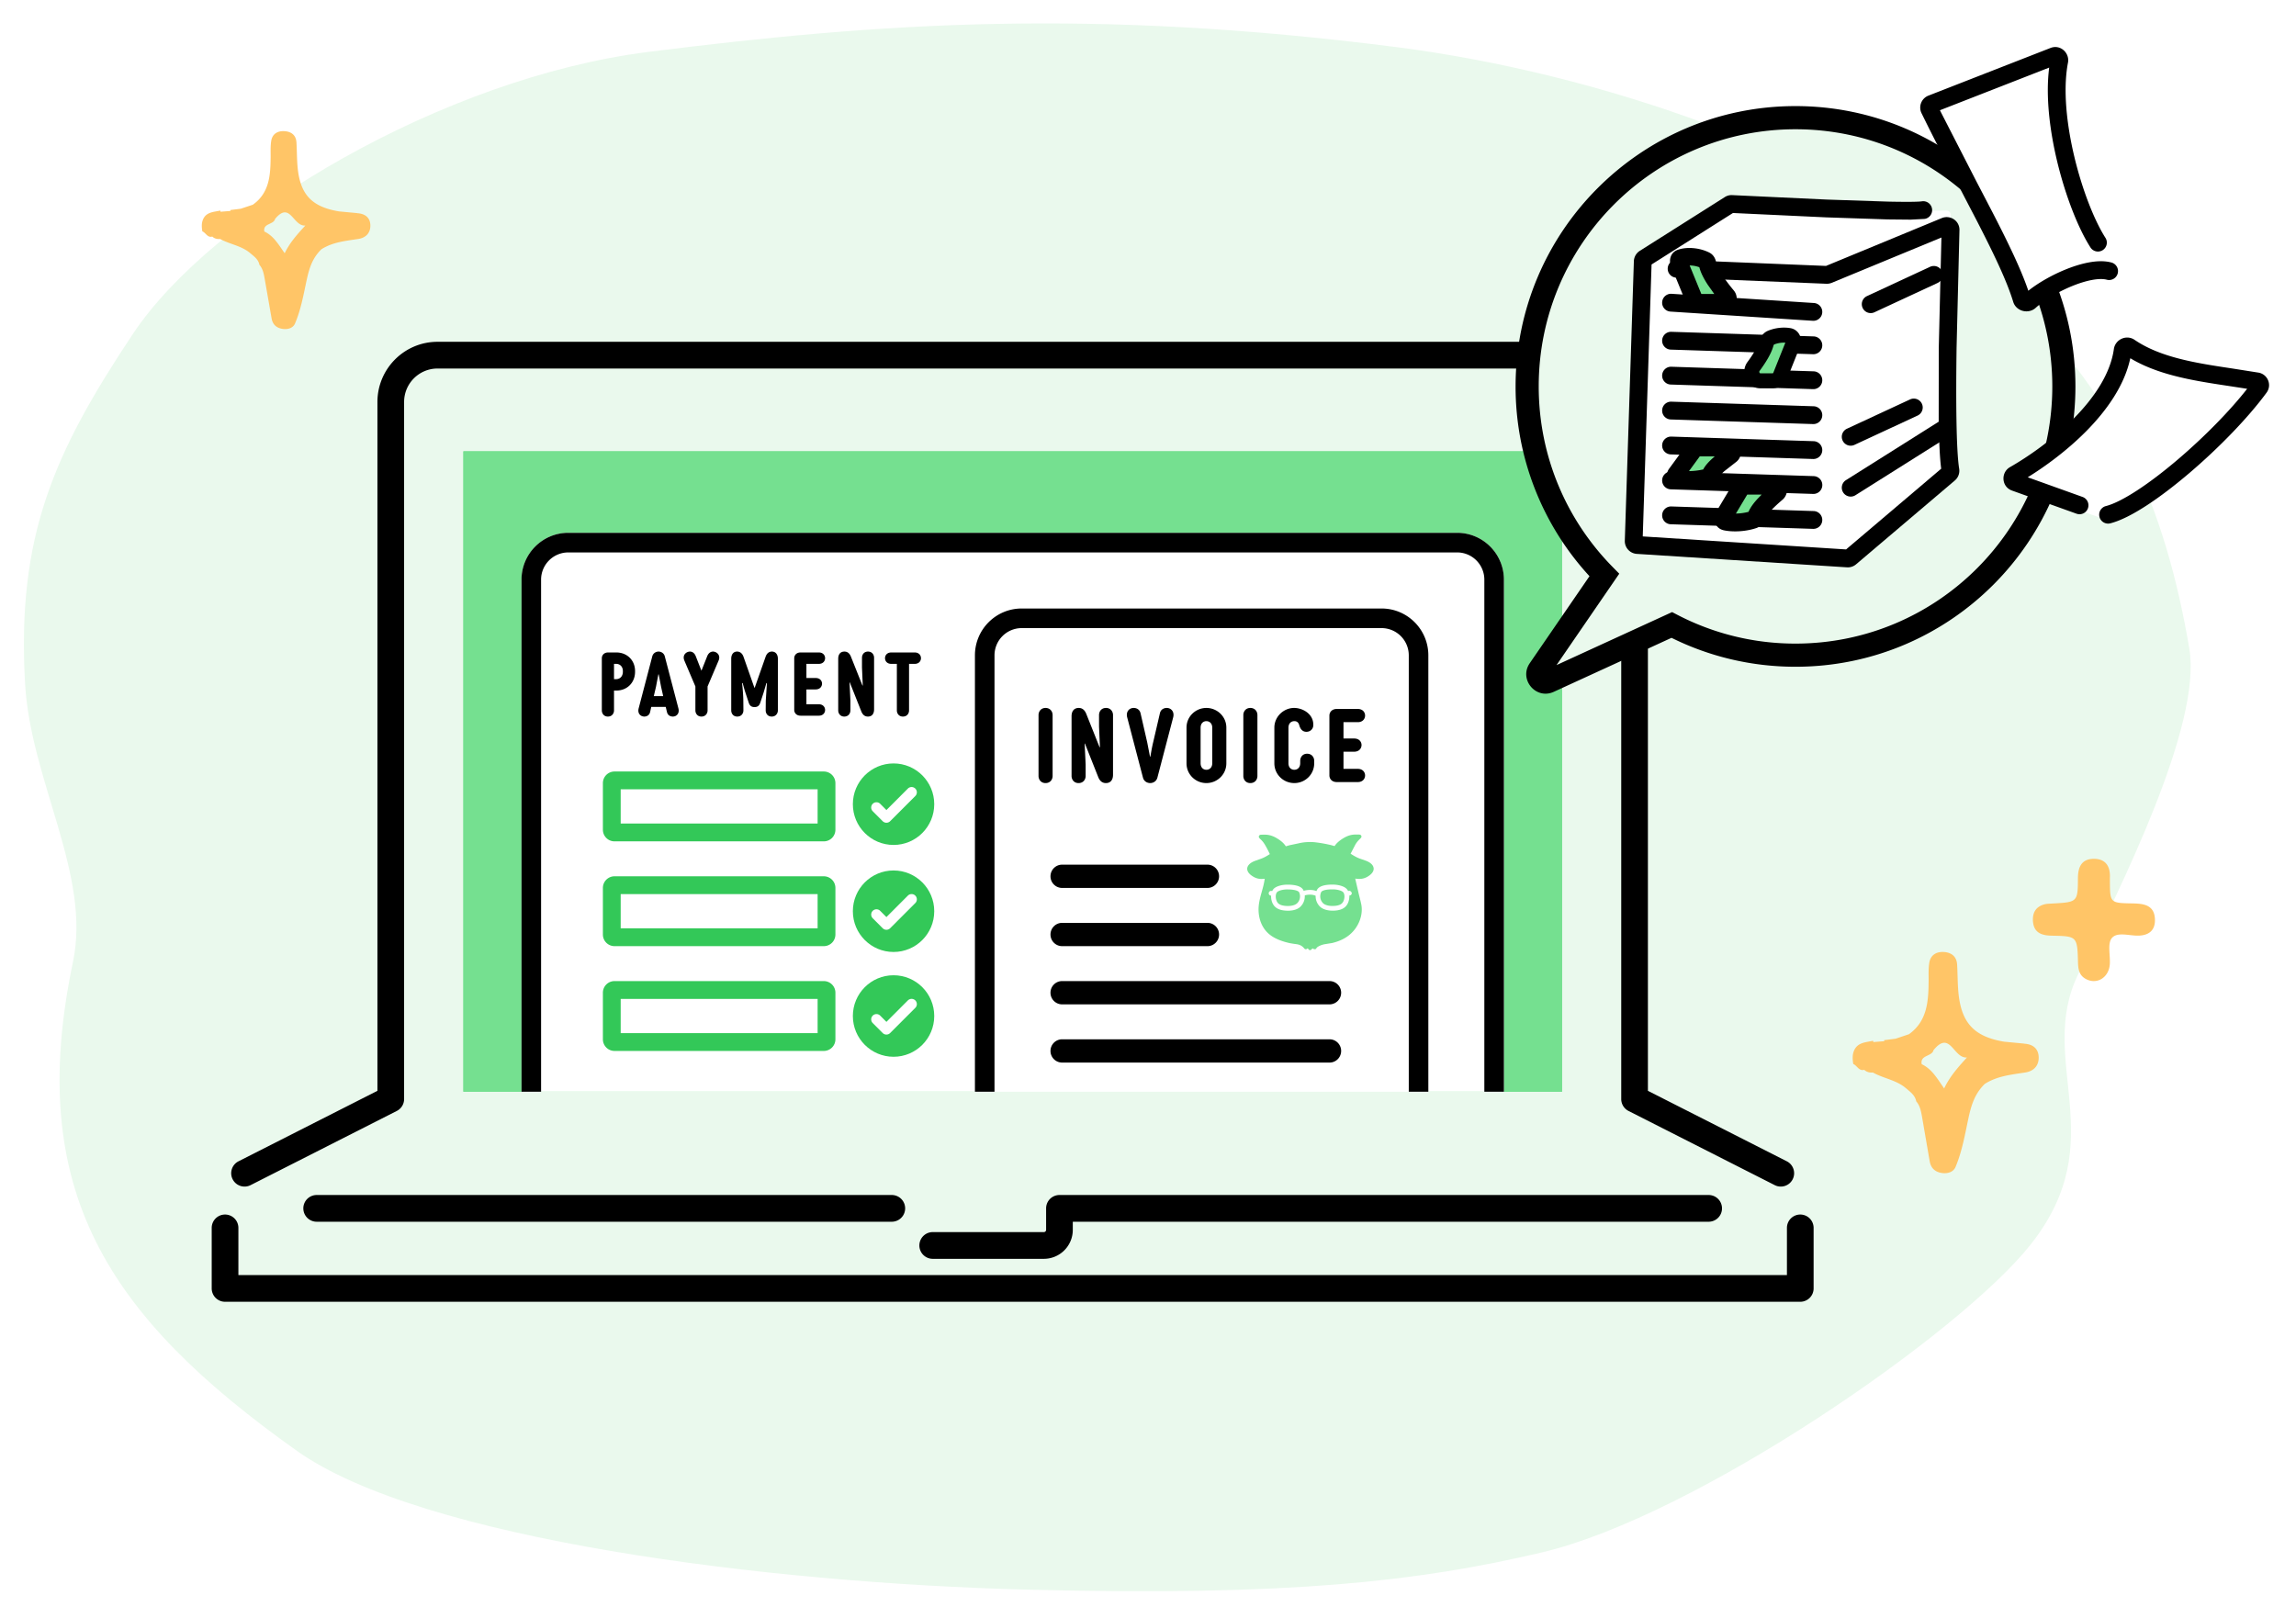
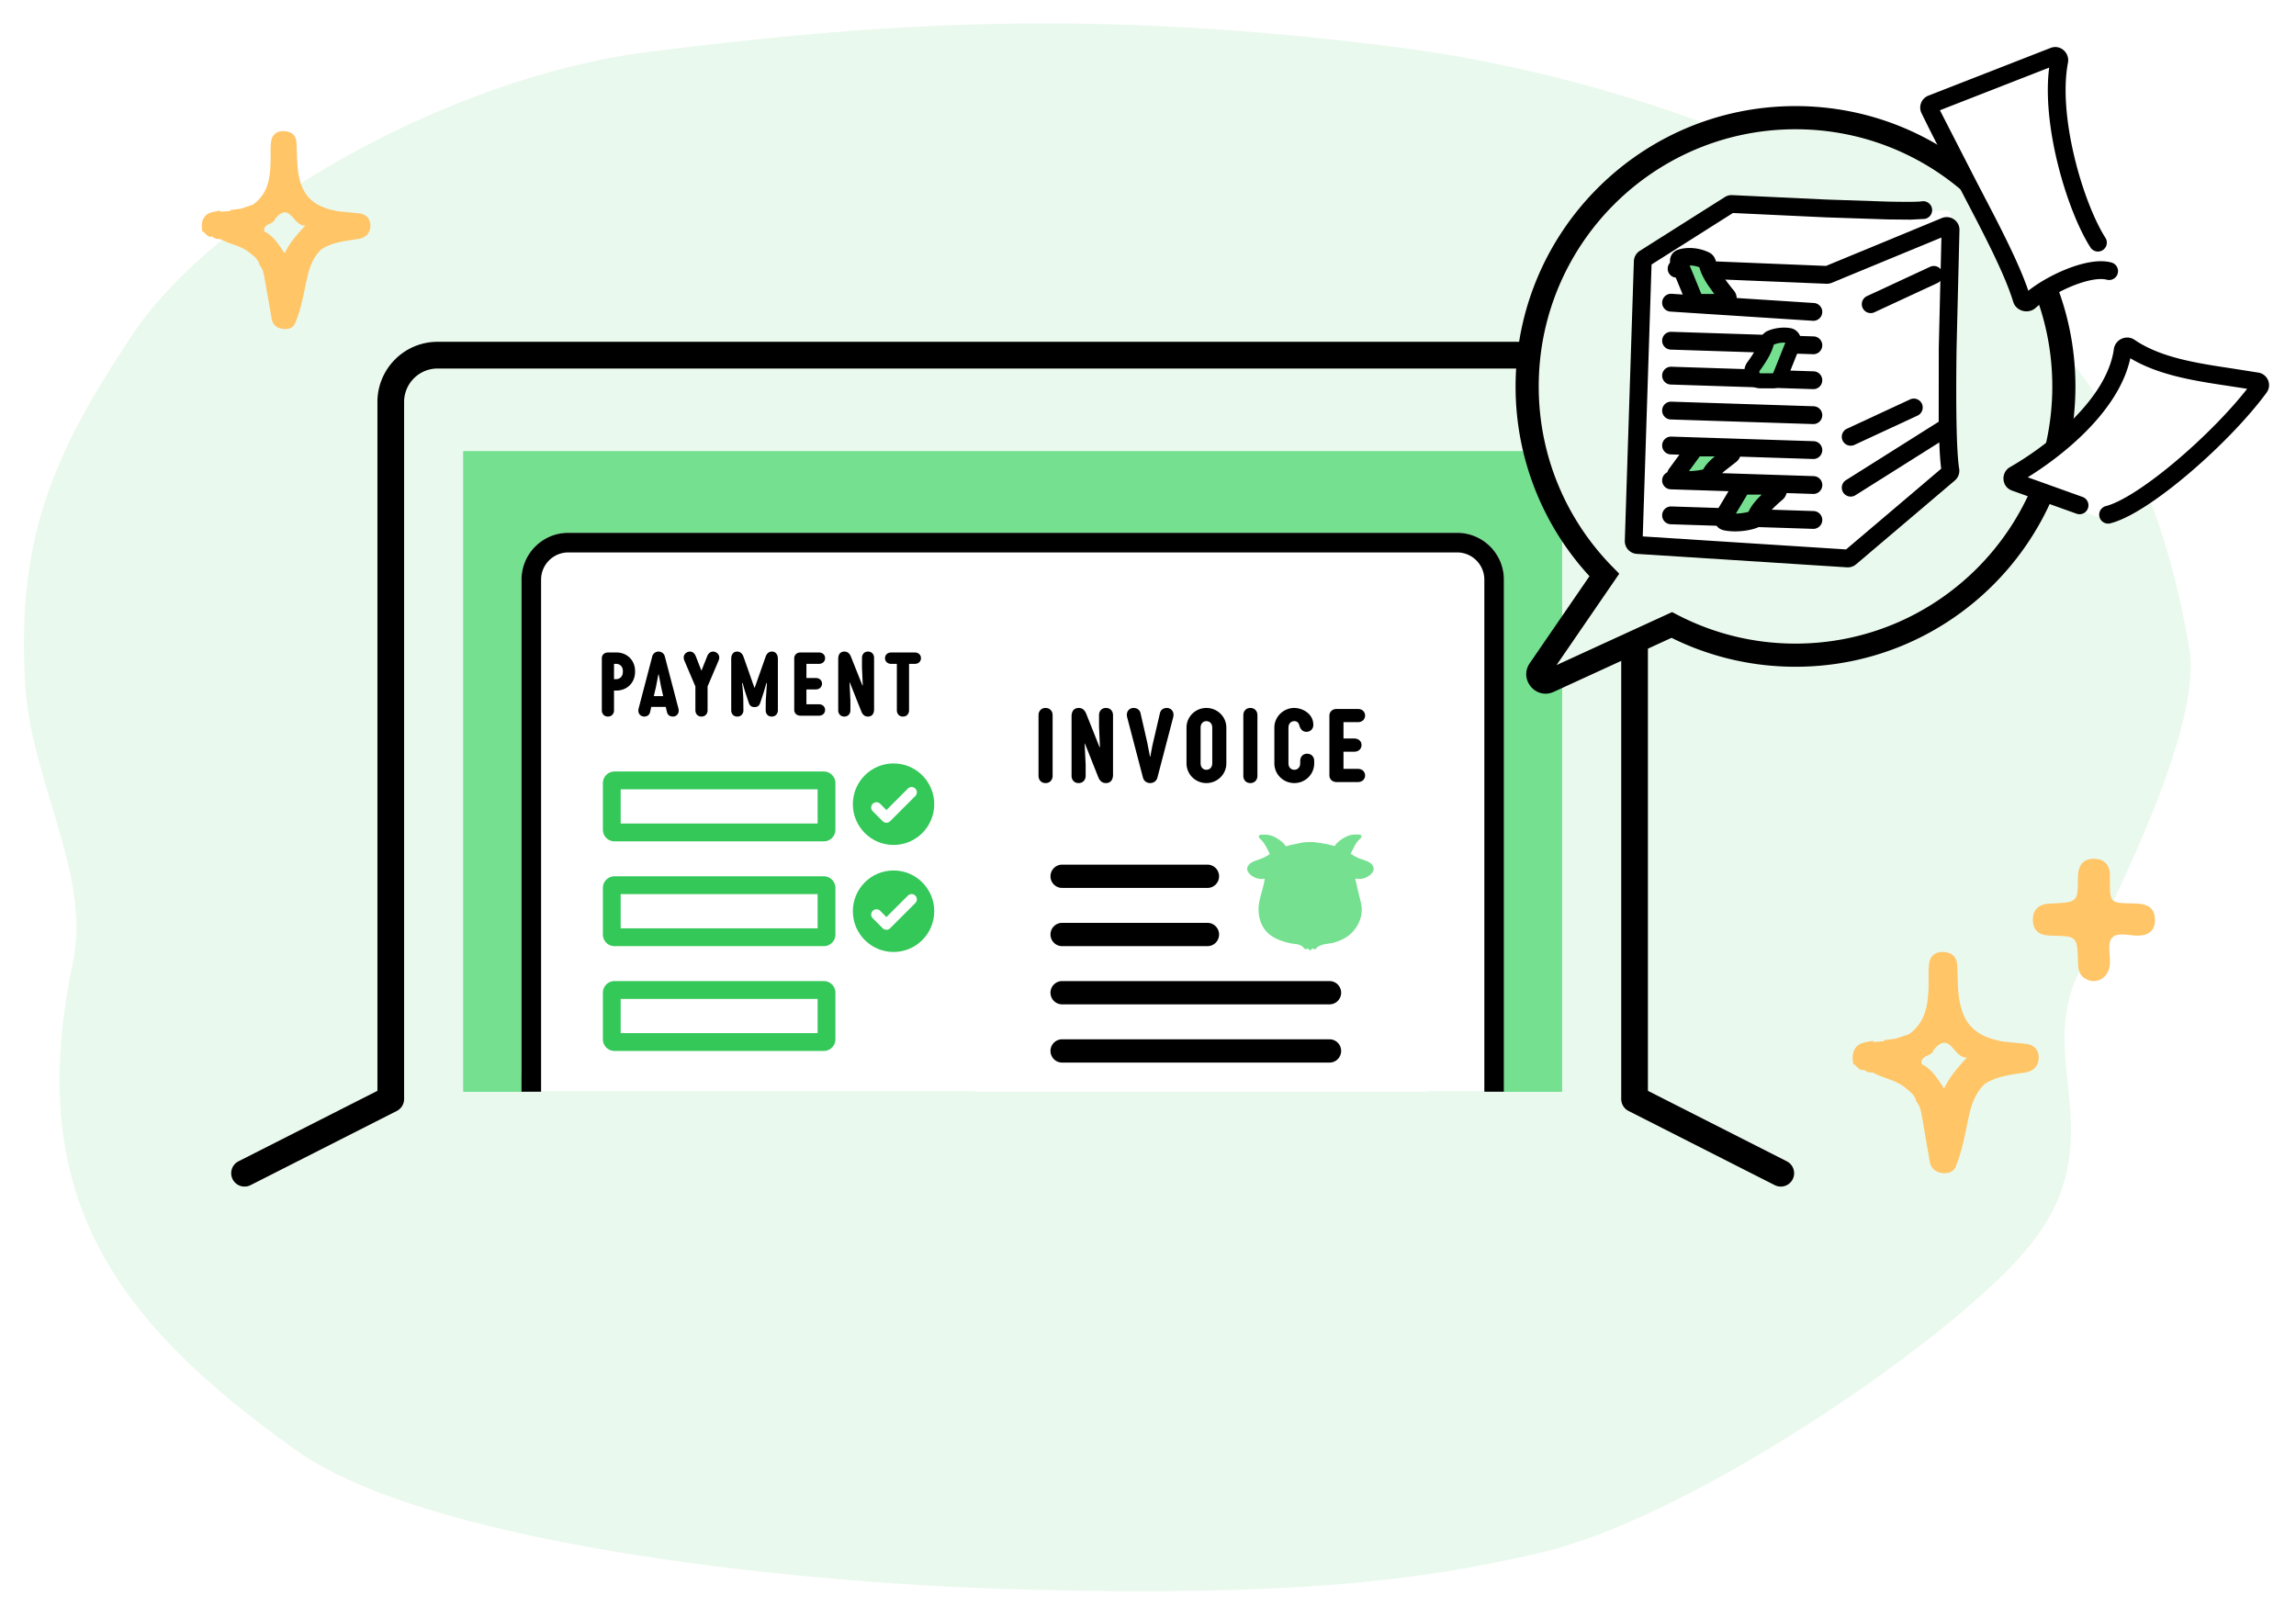
<svg xmlns="http://www.w3.org/2000/svg" xmlns:xlink="http://www.w3.org/1999/xlink" width="490" height="343" fill="none">
  <style>.B{fill-rule:evenodd}.C{fill:#000}.D{fill:#fff}.E{fill:#75e090}.F{fill:#33c858}.G{stroke-width:.621}.H{color-interpolation-filters:sRGB}</style>
  <g clip-path="url(#C)">
    <path fill="#eaf9ed" d="M63.379 309.685c26.628 18.902 100.117 28.194 155.968 29.613s83.341-1.746 109.659-7.934c32.898-7.734 89.403-46.815 104.357-65.721 17.717-22.4 1.123-39.105 10.156-57.709s26.484-53.153 23.711-69.52c-4.939-29.16-15.437-56.354-41.777-78.17-33.25-27.539-84.685-44.725-127.452-50.19-64.938-8.299-109.858-5.238-159.575 1.017-43.807 5.512-93.113 34.746-110.049 60.183S3.536 114.536 5.358 146.008c1.195 20.643 14.121 40.729 10.222 59.268-10.222 48.598 7.151 75.554 47.799 104.409z" />
    <path d="M93.38 78.658c-3.942 0-7.138 3.201-7.138 7.149v148.771a2.853 2.853 0 0 1-1.56 2.544l-31.204 15.835c-1.403.712-3.116.15-3.827-1.255s-.15-3.121 1.253-3.833l29.644-15.043V85.808c0-7.099 5.745-12.853 12.833-12.853h245.475c7.087 0 12.833 5.755 12.833 12.853v147.019l29.644 15.043c1.402.712 1.963 2.428 1.253 3.833s-2.424 1.967-3.827 1.255l-31.205-15.835a2.853 2.853 0 0 1-1.56-2.544V85.808c0-3.948-3.196-7.149-7.138-7.149H93.38z" class="B C" />
    <path fill="#ffc567" d="m76.212 45.486-3.859-.364c-5.844-.972-8.313-3.621-8.847-9.511-.156-1.733-.133-3.483-.239-5.222-.094-1.557-1.118-2.302-2.552-2.39-1.44-.094-2.586.558-2.83 2.059-.189 1.159-.117 2.363-.128 3.549-.044 3.82-.256 7.574-3.804 10.091l-2.58.856-2.213.276.017.199-2.108.166-.056-.248c-1.429.32-3.053.281-3.726 1.993-.311.806-.239 1.623-.106 2.446.751.287 1.068 1.397 2.124 1.11.473.447 1.051.557 1.674.519 2.069 1.137 4.543 1.424 6.4 3.003.829.701 1.757 1.325 1.98 2.501.762.867.94 1.96 1.134 3.025l1.462 8.38c.228 1.374 1.079 2.098 2.391 2.28 1.079.149 2.185-.16 2.614-1.154 1.257-2.942 1.83-6.221 2.474-9.213.59-2.749 1.29-4.825 3.203-6.674l-.022.028c2.397-1.518 5.138-1.772 7.846-2.186 1.713-.265 2.669-1.391 2.575-3.047-.095-1.584-1.201-2.368-2.819-2.451l-.005-.017zm-28.06.017a1.62 1.62 0 0 1-.534-.072 1.66 1.66 0 0 0 .534.072zm12.606 8.551c-1.329-1.877-2.363-3.715-4.343-4.637-.334-1.816 1.98-1.408 2.291-2.688 3.242-3.908 3.82 1.634 6.462 1.408-1.857 2.015-3.337 3.688-4.41 5.912v.006zm371.205 168.692-4.259-.407c-6.449-1.086-9.173-4.048-9.762-10.631-.172-1.937-.147-3.893-.264-5.837-.104-1.739-1.233-2.572-2.816-2.671-1.59-.105-2.854.623-3.124 2.301-.208 1.296-.128 2.641-.141 3.967-.049 4.27-.282 8.465-4.197 11.279l-2.847.956-2.442.309.018.222-2.325.185-.062-.278c-1.577.358-3.368.315-4.111 2.227-.343.901-.264 1.814-.116 2.734.828.32 1.178 1.561 2.344 1.24.521.499 1.159.623 1.847.58 2.282 1.271 5.013 1.591 7.062 3.356.915.784 1.939 1.481 2.185 2.795.84.969 1.037 2.19 1.251 3.381l1.614 9.366c.252 1.536 1.191 2.344 2.639 2.548 1.19.166 2.411-.179 2.884-1.29 1.386-3.288 2.018-6.953 2.73-10.297.651-3.073 1.424-5.392 3.535-7.459l-.025.031c2.645-1.697 5.67-1.981 8.658-2.444 1.89-.296 2.945-1.554 2.841-3.405-.104-1.771-1.325-2.647-3.111-2.74l-.006-.018zm-30.963.018zm13.911 9.557c-1.467-2.098-2.608-4.152-4.792-5.182-.369-2.03 2.184-1.574 2.528-3.005 3.577-4.368 4.215 1.826 7.13 1.573-2.05 2.252-3.682 4.122-4.866 6.608v.006zm22.954-32.608c5.432.096 5.459.157 5.609 5.668.041 1.438.212 2.718 1.565 3.509 2.37 1.389 5.028-.177 5.226-3.093.13-1.908-.54-4.421.437-5.579 1.189-1.411 3.82-.423 5.821-.518 2.228-.109 3.423-1.247 3.375-3.406-.075-3.127-2.35-3.427-4.796-3.468-4.782-.082-4.782-.109-4.823-4.762v-.681c.136-2.432-.888-4.081-3.423-4.074-2.542.007-3.382 1.662-3.396 4.101-.02 5.15-.102 5.144-5.486 5.443-.567.034-1.154.028-1.687.177-1.619.45-2.453 1.54-2.439 3.257.048 2.643 1.605 3.386 4.017 3.426z" />
-     <path d="M64.736 257.915a2.85 2.85 0 0 1 2.847-2.852H190.32a2.85 2.85 0 1 1 0 5.704H67.584a2.85 2.85 0 0 1-2.847-2.852zm158.519 0a2.85 2.85 0 0 1 2.847-2.852H364.65a2.85 2.85 0 1 1 0 5.704h-135.7v1.732a6.18 6.18 0 0 1-6.176 6.186h-23.715a2.85 2.85 0 1 1 0-5.704h23.715a.48.48 0 0 0 .481-.482v-4.584zm-175.226 1.316a2.85 2.85 0 0 1 2.847 2.852v10.066h330.482v-10.066a2.85 2.85 0 0 1 2.847-2.852 2.85 2.85 0 0 1 2.847 2.852v12.918a2.85 2.85 0 0 1-2.847 2.852H48.029a2.85 2.85 0 0 1-2.847-2.852v-12.918a2.85 2.85 0 0 1 2.847-2.852z" class="B C" />
    <path d="M98.893 96.33h234.468v136.681H98.893V96.33z" class="E" />
    <g clip-path="url(#D)">
      <path d="M98.893 96.33h234.468v136.682H98.893V96.33z" class="E" />
-       <path d="M111.299 123.727c0-5.523 4.47-10.001 9.985-10.001H310.97c5.515 0 9.986 4.478 9.986 10.001v115.436c0 5.524-4.471 10.002-9.986 10.002H121.284c-5.515 0-9.985-4.478-9.985-10.002V123.727z" class="D" />
+       <path d="M111.299 123.727c0-5.523 4.47-10.001 9.985-10.001H310.97c5.515 0 9.986 4.478 9.986 10.001v115.436H121.284c-5.515 0-9.985-4.478-9.985-10.002V123.727z" class="D" />
      <path d="M310.97 117.909H121.284a5.814 5.814 0 0 0-5.809 5.818v115.436a5.814 5.814 0 0 0 5.809 5.819H310.97a5.814 5.814 0 0 0 5.81-5.819V123.727a5.814 5.814 0 0 0-5.81-5.818zm-189.686-4.183c-5.515 0-9.985 4.478-9.985 10.001v115.436c0 5.524 4.47 10.002 9.985 10.002H310.97c5.515 0 9.986-4.478 9.986-10.002V123.727c0-5.523-4.471-10.001-9.986-10.001H121.284z" class="B C" />
      <use xlink:href="#E" class="D" />
      <use xlink:href="#F" class="B F" />
      <path d="M128.666 189.522a2.483 2.483 0 0 1 2.481-2.485h44.661a2.483 2.483 0 0 1 2.481 2.485v9.94a2.483 2.483 0 0 1-2.481 2.485h-44.661a2.483 2.483 0 0 1-2.481-2.485v-9.94z" class="D" />
      <path d="M132.463 190.839v7.306h42.029v-7.306h-42.029zm-1.316-3.802a2.483 2.483 0 0 0-2.481 2.485v9.94a2.483 2.483 0 0 0 2.481 2.485h44.661a2.483 2.483 0 0 0 2.481-2.485v-9.94a2.483 2.483 0 0 0-2.481-2.485h-44.661z" class="B F" />
      <path d="M128.666 211.888a2.483 2.483 0 0 1 2.481-2.485h44.661a2.483 2.483 0 0 1 2.481 2.485v9.94a2.484 2.484 0 0 1-2.481 2.486h-44.661a2.484 2.484 0 0 1-2.481-2.486v-9.94z" class="D" />
      <g class="F">
        <path d="M132.463 213.205v7.306h42.029v-7.306h-42.029zm-1.316-3.802a2.483 2.483 0 0 0-2.481 2.485v9.94a2.484 2.484 0 0 0 2.481 2.486h44.661a2.484 2.484 0 0 0 2.481-2.486v-9.94a2.483 2.483 0 0 0-2.481-2.485h-44.661z" class="B" />
        <path d="M199.38 171.647c0 4.803-3.888 8.698-8.684 8.698s-8.684-3.895-8.684-8.698 3.888-8.698 8.684-8.698 8.684 3.894 8.684 8.698z" />
      </g>
      <path stroke="#fff" d="M195.121 169.685a.81.81 0 1 0-1.149-1.15l-4.795 4.803-1.553-1.556a.81.81 0 1 0-1.149 1.15l2.123 2.126a.815.815 0 0 0 1.154 0l5.369-5.373z" class="D G" />
      <use xlink:href="#G" class="F" />
      <path stroke="#fff" d="M195.121 192.53a.81.81 0 1 0-1.149-1.149l-4.795 4.802-1.553-1.555a.81.81 0 1 0-1.149 1.149l2.123 2.126a.815.815 0 0 0 1.154 0l5.369-5.373z" class="D G" />
-       <path d="M199.38 216.858c0 4.804-3.888 8.698-8.684 8.698s-8.684-3.894-8.684-8.698 3.888-8.698 8.684-8.698 8.684 3.894 8.684 8.698z" class="F" />
      <g class="D">
        <path stroke="#fff" d="M195.121 214.896a.81.81 0 1 0-1.149-1.149l-4.795 4.803-1.553-1.556a.81.81 0 1 0-1.149 1.149l2.123 2.126c.319.32.835.32 1.154 0l5.369-5.373z" class="G" />
        <path d="M208.064 139.881c0-5.524 4.471-10.002 9.986-10.002h76.794c5.515 0 9.985 4.478 9.985 10.001v104.254c0 5.523-4.47 10.001-9.985 10.001H218.05c-5.515 0-9.986-4.478-9.986-10.001V139.881z" />
      </g>
-       <path d="M294.844 134.062H218.05a5.814 5.814 0 0 0-5.809 5.819v104.253a5.814 5.814 0 0 0 5.809 5.818h76.794a5.814 5.814 0 0 0 5.809-5.818V139.88a5.814 5.814 0 0 0-5.809-5.818zm-76.794-4.183c-5.515 0-9.986 4.478-9.986 10.002v104.253c0 5.523 4.471 10.001 9.986 10.001h76.794c5.515 0 9.985-4.478 9.985-10.001V139.88c0-5.523-4.47-10.001-9.985-10.001H218.05z" class="B C" />
      <path d="M293.141 185.243c-.09-.626-.68-1.175-1.661-1.536l-.823-.29c-.774-.266-1.16-.396-2.42-1.199l1.05-2.011c.361-.591.732-.942.952-1.156.199-.193.397-.373.287-.647s-.407-.279-.602-.276c-.081 0-.156-.003-.243-.001-.705-.012-1.655-.032-2.977.773-1.029.627-1.525 1.154-1.889 1.692l-.647-.187a28.96 28.96 0 0 0-3.368-.611 9.188 9.188 0 0 0-1.23-.07c-.626.002-1.449.043-2.443.28l-1.962.413-.745.218c-.367-.548-.858-1.083-1.914-1.716-1.318-.797-2.277-.78-2.98-.765l-.241.004c-.197-.003-.493 0-.604.279-.107.271.087.451.286.649.224.21.592.555.949 1.154.403.658.796 1.447 1.084 2.062-1.19.754-1.578.888-2.33 1.147l-.822.29c-.979.368-1.57.912-1.663 1.537-.057.383.053.968.886 1.579.72.534 1.412.753 2.18.751.214-.002.431-.02.658-.047l-.031.213c-.125.858-.357 1.717-.593 2.544-.373 1.337-.763 2.727-.681 4.219.094 1.778.747 3.366 1.843 4.472.765.776 1.805 1.38 3.161 1.841.577.196 1.19.359 1.819.491a.24.24 0 0 0 .077.008l.006-.002c.472.102 1.122.173 1.249.192.939.151 1.32.594 1.551.849a.78.78 0 0 0 .095.104.37.37 0 0 0 .469.055l.216-.145.104.135.101.122c.06.082.157.131.255.14.012-.004.02 0 .034.002a.36.36 0 0 0 .24-.092c.099-.087.199-.194.289-.291a.86.86 0 0 0 .451.183.363.363 0 0 0 .386-.221c.117-.281 1.02-.739 1.864-.86l1.312-.214.085-.007a10.96 10.96 0 0 0 1.299-.378c.971-.352 1.827-.828 2.536-1.425 1.896-1.586 2.894-4.148 2.485-6.376-.088-.477-.31-1.363-.547-2.298l-.709-3.062-.035-.232a4.76 4.76 0 0 0 .847.074c.768-.002 1.46-.215 2.18-.755.831-.616.936-1.204.886-1.586l-.012-.016z" class="E" />
-       <path d="M288.451 190.54a.508.508 0 0 0-.606-.389c-.042.014-.095.017-.148.021a1.63 1.63 0 0 0-.319-.462c-.525-.537-1.672-.89-2.922-.899-1.921-.019-3.086.396-3.44 1.234l-.053.146c-.968-.364-2.045-.255-2.743-.06l-.012-.037c-.341-.839-1.491-1.266-3.422-1.275l-.006.002c-1.248-.003-2.397.34-2.923.856a1.77 1.77 0 0 0-.347.506l-.162-.022a.5.5 0 0 0-.576.425.5.5 0 0 0 .089.376.524.524 0 0 0 .335.201c.022.006.048.004.077.008-.021.453.042.938.222 1.406.444 1.197 1.48 1.769 3.271 1.803.034.003.075.003.115.003.661 0 1.891-.113 2.647-.853a3.11 3.11 0 0 0 .931-2.418c.503-.151 1.509-.291 2.319.084a3.076 3.076 0 0 0 .902 2.29c.799.798 2.162.885 2.715.886h.041c1.789-.012 2.832-.577 3.293-1.767a3.63 3.63 0 0 0 .24-1.455c.036-.012.083-.014.121-.02a.51.51 0 0 0 .389-.606l-.028.016zm-6.503-.098c.164-.384 1.059-.617 2.394-.615h.102c1.073.006 1.918.303 2.202.595s.405 1.055.104 1.829c-.214.542-.657 1.106-2.359 1.116-.879.012-1.653-.214-2.024-.585-.612-.616-.777-1.514-.425-2.338l.006-.002zm-5.147 2.367c-.379.367-1.138.582-2.033.565-1.696-.032-2.136-.596-2.341-1.143-.287-.777-.159-1.541.133-1.825.285-.283 1.13-.566 2.187-.568l.035.002c1.641.009 2.362.34 2.488.643.054.124.089.254.123.378.004.032.01.071.02.101a2.07 2.07 0 0 1-.603 1.851l-.009-.004z" class="D" />
      <path d="M224.191 187.037a2.483 2.483 0 0 1 2.482-2.485h31.014c1.37 0 2.481 1.112 2.481 2.485s-1.111 2.485-2.481 2.485h-31.014a2.484 2.484 0 0 1-2.482-2.485zm0 12.426a2.484 2.484 0 0 1 2.482-2.486h31.014c1.37 0 2.481 1.113 2.481 2.486s-1.111 2.485-2.481 2.485h-31.014a2.484 2.484 0 0 1-2.482-2.485zm0 12.425a2.484 2.484 0 0 1 2.482-2.485h57.066c1.37 0 2.481 1.113 2.481 2.485s-1.111 2.485-2.481 2.485h-57.066a2.483 2.483 0 0 1-2.482-2.485zm0 12.426a2.484 2.484 0 0 1 2.482-2.486h57.066c1.37 0 2.481 1.113 2.481 2.486s-1.111 2.485-2.481 2.485h-57.066a2.484 2.484 0 0 1-2.482-2.485zm.453-71.691c0-.715-.476-1.517-1.514-1.517-1.017 0-1.493.802-1.493 1.517v13.001c0 .716.476 1.517 1.493 1.517 1.038 0 1.514-.801 1.514-1.517v-13.001zm9.906 2.47.195 4.377h-.087l-2.834-7.107c-.368-.911-.931-1.257-1.601-1.257-1.017 0-1.536.693-1.536 1.777v12.741c0 .716.476 1.517 1.493 1.517 1.038 0 1.514-.801 1.514-1.517v-2.448l-.216-4.464h.065l2.855 7.194c.368.889.931 1.235 1.623 1.235.995 0 1.514-.693 1.514-1.777v-12.741c0-.715-.476-1.517-1.492-1.517-1.039 0-1.493.802-1.493 1.517v2.47zm8.862-2.86c-.217-.867-.909-1.127-1.472-1.127-.93 0-1.687.78-1.384 1.993l3.375 12.894c.238.867.995 1.148 1.536 1.148.562 0 1.298-.303 1.536-1.148l3.375-12.894c.303-1.213-.454-1.993-1.385-1.993-.54 0-1.254.26-1.449 1.127l-1.45 6.24c-.173.694-.389 1.842-.584 3.013h-.086l-.585-3.013-1.427-6.24zm9.807 10.683c0 2.405 1.947 4.225 4.24 4.225s4.262-1.82 4.262-4.225v-7.606c0-2.384-1.968-4.204-4.262-4.204s-4.24 1.82-4.24 4.204v7.606zm4.24-8.993c.628 0 1.255.433 1.255 1.408v7.563c0 .975-.627 1.409-1.255 1.409s-1.233-.434-1.233-1.409v-7.563c0-.975.606-1.408 1.233-1.408zm10.893-1.3c0-.715-.476-1.517-1.515-1.517-1.016 0-1.492.802-1.492 1.517v13.001c0 .716.476 1.517 1.492 1.517 1.039 0 1.515-.801 1.515-1.517v-13.001zm9.132 10.271c0 .975-.627 1.409-1.255 1.409-.649 0-1.255-.434-1.255-1.409v-7.563c0-.888.52-1.408 1.277-1.408.562 0 .865.347.995.758l.065.217c.173.563.562 1.3 1.493 1.3s1.471-.715 1.471-1.408v-.13c0-2.297-2.272-3.554-4.089-3.554-2.207 0-4.219 1.82-4.219 4.204v7.606c0 2.405 1.947 4.225 4.262 4.225 2.293 0 4.241-1.82 4.241-4.225v-.52c0-.715-.476-1.517-1.515-1.517-1.017 0-1.471.802-1.471 1.517v.498zm6.229 2.622c0 .629.454 1.409 1.579 1.409h4.478c1.082 0 1.558-.737 1.558-1.409s-.476-1.408-1.558-1.408h-3.05v-3.663h2.271c1.104 0 1.58-.758 1.58-1.43 0-.65-.476-1.387-1.58-1.387h-2.271v-3.488h3.05c1.082 0 1.558-.737 1.558-1.409s-.476-1.409-1.558-1.409h-4.478c-1.125 0-1.579.781-1.579 1.409v12.785zm-152.674-18.121h.468c2.358 0 4.024-1.706 4.024-4.012v-.15c0-2.268-1.666-3.973-4.024-3.973h-1.703c-.973 0-1.366.674-1.366 1.218v11.153c0 .619.411 1.312 1.291 1.312.898 0 1.31-.693 1.31-1.312v-4.236zm0-2.437v-3.262h.468c.692 0 1.422.469 1.422 1.556v.113c0 1.106-.73 1.593-1.422 1.593h-.468zm7.948 5.923h3.088l.262 1.088c.169.749.767.974 1.254.974.805 0 1.46-.674 1.198-1.724l-2.92-11.153c-.206-.731-.861-.994-1.329-.994-.486 0-1.122.281-1.328.994l-2.92 11.153c-.262 1.068.412 1.724 1.217 1.724.467 0 1.066-.225 1.235-.974l.243-1.088zm1.011-4.292.505-2.643h.075l.505 2.643.449 1.987h-2.002l.468-1.987zm9.699-3.431-1.216-3.111c-.3-.731-.786-.975-1.236-.975-.767 0-1.703.731-1.179 1.95l2.34 5.492v5.117c0 .619.411 1.312 1.291 1.312.898 0 1.31-.693 1.31-1.312v-5.117l2.34-5.492c.524-1.2-.412-1.95-1.18-1.95-.393 0-.917.206-1.235.975l-1.235 3.111zm13.712 8.473c0 .619.393 1.312 1.291 1.312.88 0 1.31-.693 1.31-1.312v-11.022c0-.937-.486-1.537-1.272-1.537-.58 0-1.067.319-1.348 1.106l-2.32 6.598h-.075l-2.321-6.598c-.262-.731-.749-1.106-1.366-1.106-.786 0-1.254.6-1.254 1.537v11.022c0 .619.393 1.312 1.291 1.312s1.31-.693 1.31-1.312l-.018-2.08c-.019-1.313-.15-2.7-.262-3.749h.131c.056.243.299 1.18.58 2.043l.692 2.099c.206.656.562.975 1.254.975.562 0 .992-.206 1.235-.975l.693-2.099.599-2.043h.112l-.243 3.749-.019 2.08zm6.091-.093c0 .543.393 1.218 1.366 1.218h3.874c.936 0 1.347-.637 1.347-1.218s-.411-1.219-1.347-1.219h-2.639v-3.168h1.965c.954 0 1.366-.656 1.366-1.237 0-.562-.412-1.2-1.366-1.2h-1.965v-3.018h2.639c.936 0 1.347-.637 1.347-1.218s-.411-1.218-1.347-1.218h-3.874c-.973 0-1.366.674-1.366 1.218v11.06zm14.46-9.017.168 3.787h-.075l-2.452-6.149c-.318-.787-.804-1.087-1.384-1.087-.88 0-1.329.6-1.329 1.537v11.022c0 .619.412 1.312 1.291 1.312.898 0 1.31-.693 1.31-1.312v-2.118l-.187-3.861h.056l2.471 6.223c.318.768.804 1.068 1.403 1.068.861 0 1.31-.599 1.31-1.537v-11.022c0-.618-.411-1.312-1.291-1.312-.898 0-1.291.694-1.291 1.312v2.137zm6.262-3.261c-.936 0-1.348.637-1.348 1.218s.412 1.218 1.348 1.218h1.179v9.935c0 .619.411 1.312 1.291 1.312.917 0 1.31-.693 1.31-1.312v-9.935h1.198c.936 0 1.347-.637 1.347-1.218s-.411-1.218-1.347-1.218h-4.978z" class="C" />
    </g>
    <g class="B" filter="url(#A)">
      <path fill="#eaf9ed" d="M383.189 22.631c-31.63 0-57.271 25.682-57.271 57.363 0 15.685 6.285 29.899 16.47 40.254l-13.882 20.224c-.957 1.394.529 3.164 2.064 2.459l26.214-12.022a56.94 56.94 0 0 0 26.405 6.448c31.63 0 57.271-25.682 57.271-57.363s-25.641-57.363-57.271-57.363z" />
    </g>
    <g class="B C" filter="url(#B)">
      <path d="M383.188 25.103c-30.267 0-54.803 24.576-54.803 54.891 0 15.009 6.011 28.608 15.76 38.519l1.429 1.454-13.388 19.504 24.666-11.312 1.07.558a54.49 54.49 0 0 0 25.266 6.168c30.267 0 54.804-24.576 54.804-54.891s-24.537-54.891-54.804-54.891zm-59.739 54.891c0-33.046 26.746-59.834 59.739-59.834s59.739 26.789 59.739 59.834-26.746 59.834-59.739 59.834c-9.497 0-18.482-2.221-26.46-6.175l-25.131 11.526c-3.813 1.748-7.501-2.647-5.125-6.108l12.747-18.571a59.68 59.68 0 0 1-15.77-40.506z" />
    </g>
    <path d="M432.822 65.527c3.281-3.183 10.422-7.466 15.174-7.867.758-.064 1.415-1.042 1.051-1.711-4.967-9.131-11.857-30.143-9.891-41.685.115-.674-.55-1.254-1.186-1.006l-26.073 10.181a.833.833 0 0 0-.445 1.141c7.994 16.362 16.84 31.2 19.677 40.544.208.685 1.179.901 1.693.403z" class="D" />
    <path d="M437.325 14.431c-.781 6.082.101 13.354 1.703 20.019 1.763 7.338 4.471 14.244 7.106 18.363.565.884 1.739 1.142 2.622.575s1.14-1.742.575-2.627c-2.326-3.637-4.906-10.101-6.612-17.201-1.708-7.111-2.466-14.558-1.383-20.189.393-2.04-1.598-3.964-3.72-3.136l-26.073 10.181a2.735 2.735 0 0 0-1.46 3.748c2.768 5.664 5.646 11.165 8.329 16.291l3.462 6.648c3.575 6.943 6.414 12.84 7.775 17.322.343 1.131 1.278 1.746 2.114 1.945s1.887.068 2.697-.675c1.684-1.544 4.611-3.341 7.674-4.602 1.519-.625 3.015-1.095 4.352-1.341 1.363-.251 2.419-.242 3.135-.049a1.9 1.9 0 1 0 .988-3.672c-1.486-.401-3.175-.32-4.809-.019-1.662.306-3.416.867-5.109 1.563-2.875 1.184-5.737 2.827-7.816 4.481-1.582-4.654-4.373-10.379-7.627-16.698l-3.504-6.729-7.739-15.096 23.32-9.106z" class="B C" />
    <path d="m429.834 104.054 19.617 6.868a.774.774 0 0 0 .471.02c7.905-2.215 24.46-16.754 32.057-27.114a.81.81 0 0 0-.519-1.275c-9.404-1.63-19.82-2.273-27.194-7.3-.563-.384-1.374-.015-1.469.661-1.622 11.647-15.01 21.954-23.094 26.582-.632.362-.557 1.318.131 1.558z" class="D" />
    <path d="M454.637 76.463c-1.257 5.863-5.083 11.201-9.412 15.576-4.021 4.064-8.63 7.451-12.476 9.834l11.695 4.193a1.9 1.9 0 1 1-1.28 3.58l-13.78-4.941c-2.266-.812-2.412-3.861-.426-4.997 3.928-2.247 9.153-5.882 13.57-10.346 4.45-4.497 7.874-9.627 8.602-14.857.285-2.041 2.665-3.165 4.417-1.97 3.387 2.309 7.553 3.662 12.159 4.635 2.872.607 5.761 1.04 8.691 1.479l5.599.884c1.96.34 2.932 2.628 1.725 4.274-3.948 5.385-10.182 11.788-16.394 17.089-3.112 2.656-6.251 5.063-9.13 6.942-2.841 1.854-5.568 3.287-7.829 3.863a1.9 1.9 0 1 1-.935-3.686c1.642-.418 3.944-1.57 6.691-3.363 2.709-1.768 5.716-4.069 8.741-6.651 5.506-4.698 10.965-10.235 14.711-15.016l-3.543-.544c-3.036-.457-6.163-.928-9.11-1.55-4.313-.911-8.572-2.201-12.286-4.428z" class="B C" />
    <path d="M369.567 43.543c3.213.146 38.543 1.736 45.762 1.392.525-.025.979.383.962.91-.221 6.76-1.423 45.919-.049 54.498a.82.82 0 0 1-.294.775l-21.06 17.879a.814.814 0 0 1-.592.197l-44.861-2.871a.833.833 0 0 1-.778-.859l1.931-59.64a.836.836 0 0 1 .387-.678l18.137-11.473a.75.75 0 0 1 .455-.129z" class="D" />
    <g class="B C">
      <path d="m369.836 45.463 19.881.932 13.164.44 4.876.047 3-.157a1.9 1.9 0 1 0-.624-3.751c-.298.05-1.088.093-2.409.105a169.73 169.73 0 0 1-4.763-.046l-13.089-.437-20.2-.949a2.656 2.656 0 0 0-1.577.42l-18.133 11.471a2.733 2.733 0 0 0-1.271 2.224l-1.932 59.641a2.735 2.735 0 0 0 2.555 2.818l44.861 2.87a2.71 2.71 0 0 0 1.953-.654l21.041-17.863a2.724 2.724 0 0 0 .946-2.537c-.312-1.934-.495-5.597-.574-10.247-.079-4.605-.055-10.051.018-15.475l.617-25.16c.07-2.052-1.997-3.34-3.773-2.606l-24.707 10.208-31.805-1.299a1.9 1.9 0 1 0-.155 3.799l32.039 1.309a2.74 2.74 0 0 0 1.153-.204l23.398-9.667-.563 23.569-.018 15.592c.072 4.225.23 7.876.534 10.185l-20.296 17.229-43.395-2.777 1.879-58.041 17.369-10.988z" />
      <path d="M414.431 57.873a1.897 1.897 0 0 0-2.52-.926L398.438 63.2c-.951.442-1.365 1.572-.924 2.525s1.569 1.367 2.52.926l13.473-6.253a1.902 1.902 0 0 0 .924-2.524zm2.514 32.371a1.897 1.897 0 0 0-2.618-.597l-20.374 12.836c-.887.559-1.154 1.733-.596 2.622s1.73 1.156 2.618.597l20.374-12.836a1.904 1.904 0 0 0 .596-2.622zm-62.216-25.759a1.9 1.9 0 0 0 1.773 2.02l30.374 1.963a1.901 1.901 0 1 0 .244-3.795l-30.374-1.963a1.9 1.9 0 0 0-2.017 1.775z" />
      <use xlink:href="#H" />
      <path d="M354.727 80.115a1.9 1.9 0 0 0 1.836 1.962l30.374.981a1.901 1.901 0 1 0 .122-3.801l-30.374-.981a1.9 1.9 0 0 0-1.958 1.839zm0 7.456a1.9 1.9 0 0 0 1.836 1.962l30.374.981a1.901 1.901 0 1 0 .122-3.801l-30.374-.981a1.9 1.9 0 0 0-1.958 1.839zm0 7.455a1.9 1.9 0 0 0 1.836 1.962l30.374.981a1.901 1.901 0 1 0 .122-3.801l-30.374-.981a1.9 1.9 0 0 0-1.958 1.839zm0 7.455a1.9 1.9 0 0 0 1.836 1.962l30.374.981a1.901 1.901 0 1 0 .122-3.8l-30.374-.982a1.9 1.9 0 0 0-1.958 1.839zm0 7.456a1.9 1.9 0 0 0 1.836 1.961l30.374.982a1.901 1.901 0 1 0 .122-3.801l-30.374-.981a1.9 1.9 0 0 0-1.958 1.839z" />
    </g>
    <path d="M364.402 56.267c.329 1.992 2.562 4.979 4.18 6.917.464.556.076 1.423-.647 1.423h-5.536a.83.83 0 0 1-.77-.517l-3.309-8.08c-.15-.367-.021-.797.353-.93 1.336-.478 3.521-.386 5.273.491.262.131.408.407.456.696z" class="E" />
    <path d="M362.664 57.04c.317 1.267 1.055 2.594 1.783 3.72l1.401 1.983h-2.759l-2.493-6.086c.643.006 1.378.12 2.068.383zm2.114-3.137c-2.162-1.081-4.873-1.244-6.732-.579-1.628.583-1.89 2.312-1.448 3.393l3.309 8.08a2.693 2.693 0 0 0 2.492 1.674h5.536c2.374 0 3.504-2.769 2.074-4.482-.784-.939-1.694-2.107-2.439-3.257-.785-1.211-1.235-2.18-1.333-2.769-.105-.634-.476-1.567-1.459-2.059z" class="B C" />
    <path d="M365.102 101.143c.539-1.174 2.481-2.74 4.221-3.969.686-.484.352-1.622-.487-1.622h-6.608a.83.83 0 0 0-.671.341l-3.825 5.231c-.326.446-.128 1.064.417 1.152 1.669.268 4.181.181 6.234-.383.345-.095.569-.424.719-.75z" class="E" />
    <path d="M363.491 100.197c.462-.899 1.283-1.737 2.027-2.405l.431-.376h-3.2l-2.296 3.14a14.852 14.852 0 0 0 3.038-.359zm1.383 3.494c-2.311.635-5.091.736-7.022.425a2.52 2.52 0 0 1-1.997-1.671 2.642 2.642 0 0 1 .375-2.423l3.825-5.23a2.69 2.69 0 0 1 2.172-1.103h6.607c1.387 0 2.305.973 2.599 1.961.292.98.062 2.27-1.039 3.048l-2.391 1.869c-.751.674-1.115 1.143-1.212 1.355-.182.397-.713 1.438-1.917 1.769z" class="B C" />
    <path d="M374.848 110.165c.472-1.447 2.578-3.465 4.326-4.944.611-.516.254-1.556-.545-1.556h-6.346a.83.83 0 0 0-.714.405l-3.689 6.178c-.255.427-.078.974.407 1.078 1.56.335 3.977.245 5.941-.419.32-.108.515-.42.62-.742z" class="E" />
    <path d="M373.164 109.245c.424-1.031 1.23-2.027 1.974-2.832l.825-.847h-3.077l-2.417 4.047a11.12 11.12 0 0 0 2.695-.368zm-.122.329zm1.791 3.135c-2.279.77-5.042.884-6.945.476-2.024-.434-2.414-2.614-1.639-3.913l3.689-6.178a2.73 2.73 0 0 1 2.344-1.331h6.346c2.687 0 3.641 3.328 1.77 4.91-.844.715-1.743 1.533-2.474 2.323-.785.85-1.175 1.458-1.273 1.76-.171.524-.643 1.556-1.818 1.953z" class="B C" />
    <path d="M376.891 73.497c-.402 1.41-1.527 3.182-2.664 4.724-.907 1.23-.064 3.059 1.466 3.059h2.595c.726 0 1.379-.442 1.649-1.115l2.695-6.741c.308-.77.021-1.66-.797-1.806-1.136-.203-2.603-.078-3.906.459-.569.235-.869.829-1.038 1.42z" class="E" />
    <path d="M378.602 73.533a1.51 1.51 0 0 0-.166.402c-.488 1.714-1.774 3.688-2.915 5.235a.342.342 0 0 0-.021.359.3.3 0 0 0 .097.123.159.159 0 0 0 .097.026h2.595a.17.17 0 0 0 .157-.106l2.574-6.437a5.9 5.9 0 0 0-2.418.398zm2.546-.728zm-3.831-2.208c1.584-.653 3.362-.812 4.802-.555a2.663 2.663 0 0 1 2.028 1.65c.305.759.267 1.602-.023 2.325l-2.695 6.741a3.38 3.38 0 0 1-3.14 2.123h-2.595c-2.979 0-4.366-3.43-2.759-5.609 1.133-1.537 2.097-3.106 2.413-4.213.196-.69.679-1.931 1.969-2.462zm32.843 15.581a1.9 1.9 0 0 0-2.521-.926l-13.473 6.254c-.951.442-1.365 1.572-.924 2.525s1.569 1.367 2.52.926l13.473-6.254a1.903 1.903 0 0 0 .925-2.525z" class="B C" />
  </g>
  <defs>
    <path id="E" d="M128.666 167.156a2.483 2.483 0 0 1 2.481-2.485h44.661a2.483 2.483 0 0 1 2.481 2.485v9.94a2.483 2.483 0 0 1-2.481 2.485h-44.661a2.483 2.483 0 0 1-2.481-2.485v-9.94z" />
    <path id="F" d="M132.463 168.473v7.306h42.029v-7.306h-42.029zm-1.316-3.802a2.483 2.483 0 0 0-2.481 2.485v9.94a2.483 2.483 0 0 0 2.481 2.485h44.661a2.483 2.483 0 0 0 2.481-2.485v-9.94a2.483 2.483 0 0 0-2.481-2.485h-44.661z" />
    <path id="G" d="M199.38 194.492c0 4.804-3.888 8.698-8.684 8.698s-8.684-3.894-8.684-8.698 3.888-8.698 8.684-8.698 8.684 3.894 8.684 8.698z" />
    <path id="H" d="M354.727 72.66a1.9 1.9 0 0 0 1.836 1.962l30.374.981a1.9 1.9 0 1 0 .122-3.801l-30.374-.981a1.9 1.9 0 0 0-1.958 1.839z" />
    <clipPath id="C">
      <path d="M.109 0h489.783v343H.109z" class="D" />
    </clipPath>
    <clipPath id="D">
      <path d="M98.893 96.33h234.468v136.682H98.893z" class="D" />
    </clipPath>
    <filter id="A" width="129.454" height="135.371" x="318.463" y="17.661" class="H" filterUnits="userSpaceOnUse">
      <feFlood flood-opacity="0" result="A" />
      <feColorMatrix in="SourceAlpha" values="0 0 0 0 0 0 0 0 0 0 0 0 0 0 0 0 0 0 127 0" />
      <feOffset dy="2.485" />
      <feGaussianBlur stdDeviation="3.728" />
      <feColorMatrix values="0 0 0 0 0 0 0 0 0 0 0 0 0 0 0 0 0 0 0.08 0" />
      <feBlend in2="A" />
      <feBlend in="SourceGraphic" />
    </filter>
    <filter id="B" width="134.389" height="140.327" x="315.994" y="15.189" class="H" filterUnits="userSpaceOnUse">
      <feFlood flood-opacity="0" result="A" />
      <feColorMatrix in="SourceAlpha" values="0 0 0 0 0 0 0 0 0 0 0 0 0 0 0 0 0 0 127 0" />
      <feOffset dy="2.485" />
      <feGaussianBlur stdDeviation="3.728" />
      <feColorMatrix values="0 0 0 0 0 0 0 0 0 0 0 0 0 0 0 0 0 0 0.08 0" />
      <feBlend in2="A" />
      <feBlend in="SourceGraphic" />
    </filter>
  </defs>
</svg>